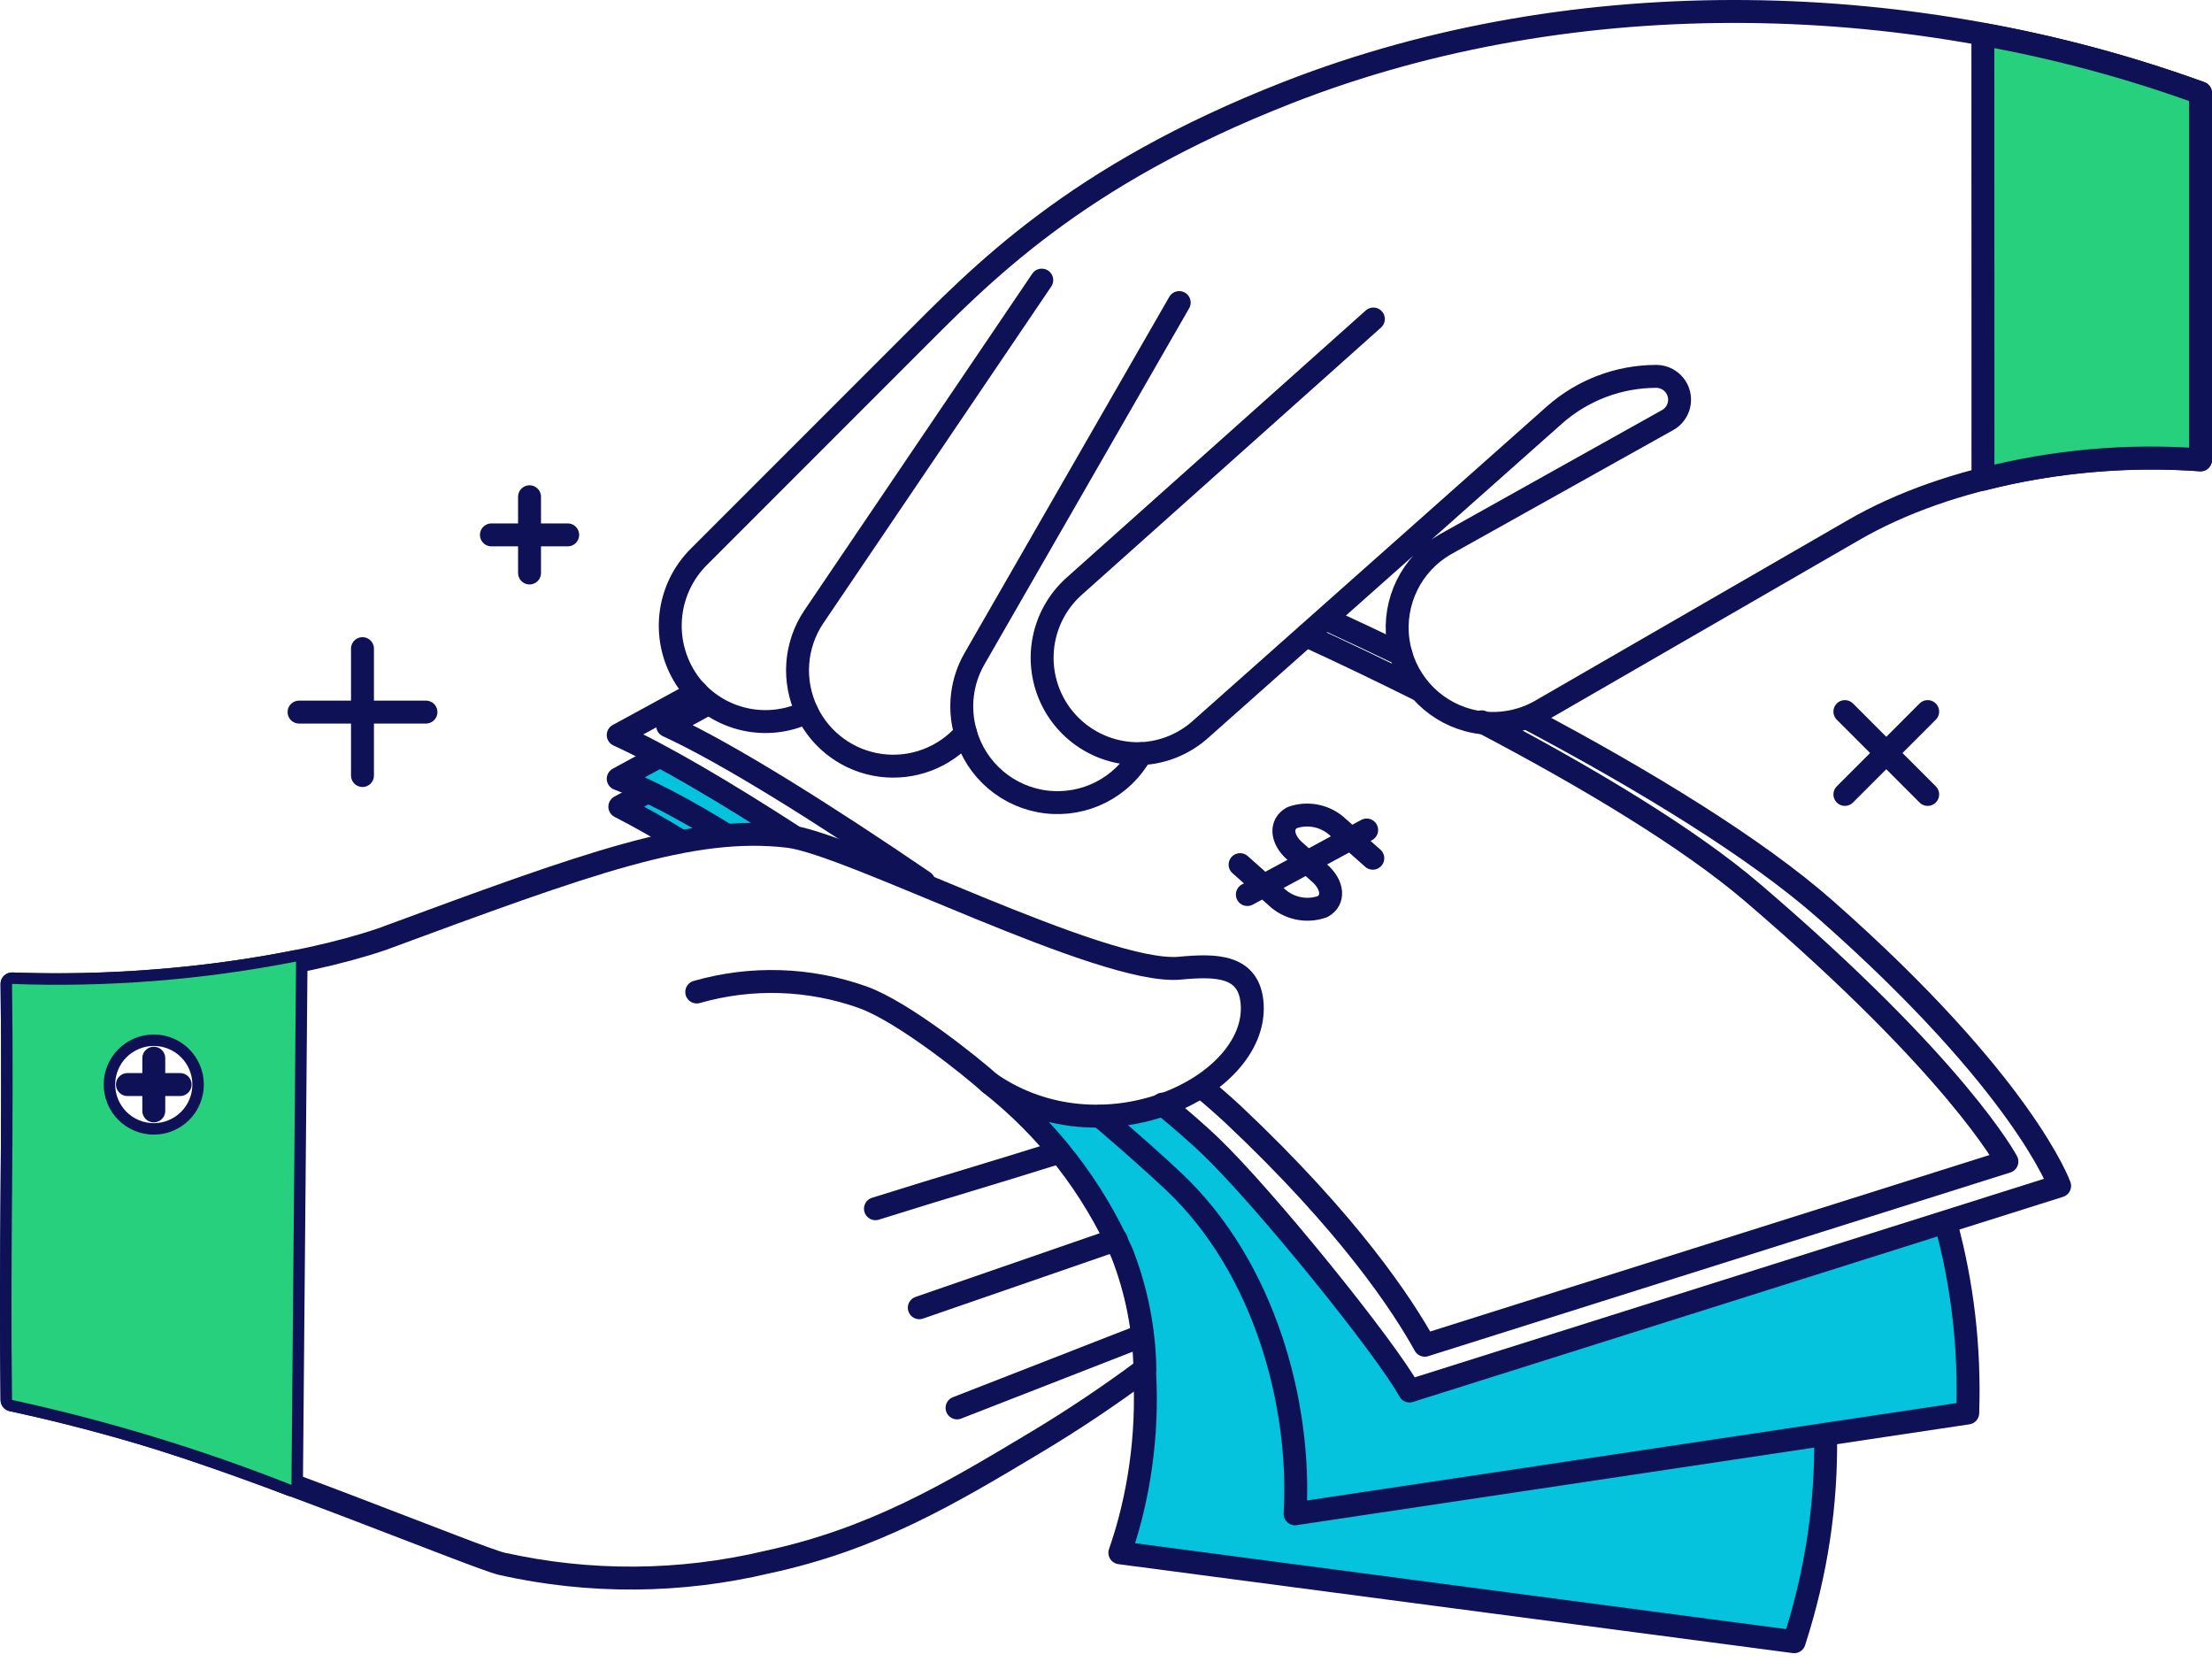
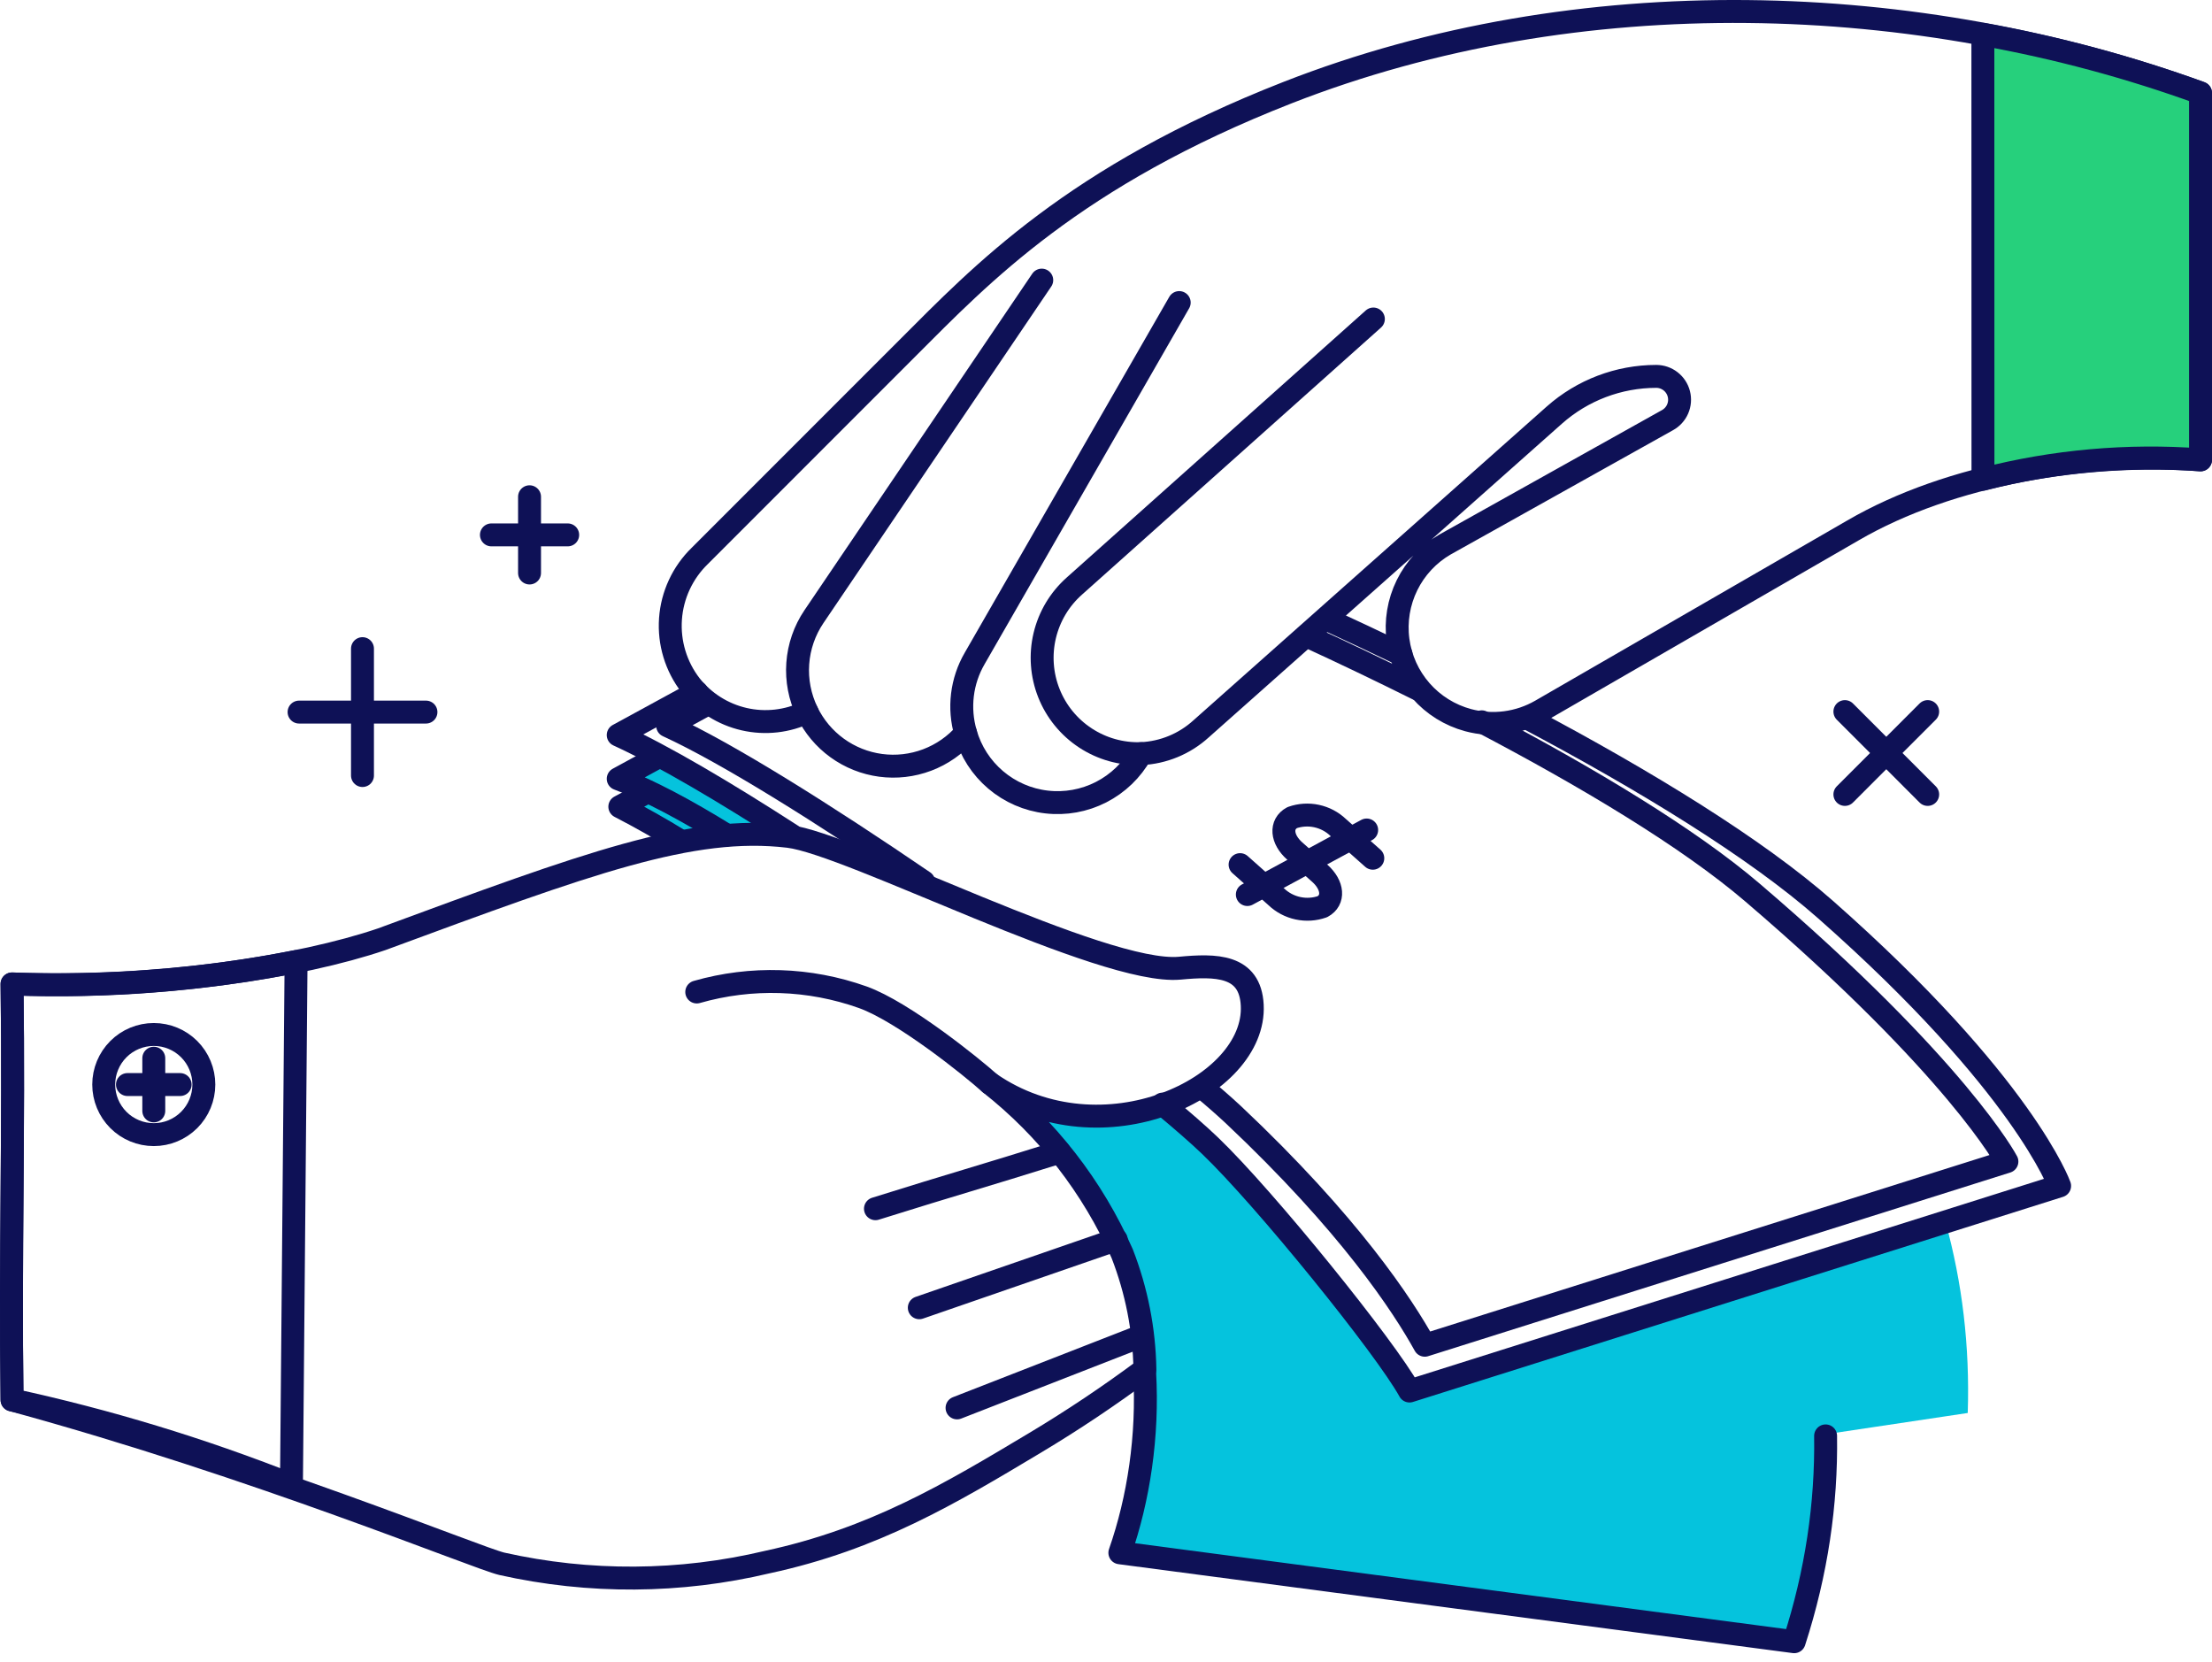
<svg xmlns="http://www.w3.org/2000/svg" width="193" height="145" viewBox="0 0 193 145" fill="none">
  <g id="cash-payments--finance-cash-payments">
    <g id="cash">
      <path id="Subtract" fill-rule="evenodd" clip-rule="evenodd" d="M59.926 67.252L54.08 70.369C55.918 71.32 57.72 72.339 59.481 73.426C62.885 72.779 65.873 72.609 68.793 72.957C68.97 72.978 69.165 73.01 69.376 73.055C66.013 70.876 62.801 68.893 59.926 67.252ZM101.497 96.365C103.183 97.763 104.576 98.981 105.591 99.954C110.377 104.542 120.891 117.546 122.982 121.343L157.164 110.56C160.076 121.311 160.119 132.164 156.545 143.212L97.709 135.455C99.38 130.675 100.211 125.064 99.857 119.477L99.895 119.449C99.836 115.995 99.165 112.578 97.912 109.358C97.555 108.55 97.17 107.753 96.758 106.971C96.393 106.2 95.993 105.446 95.56 104.711C95.02 103.797 94.313 102.811 93.474 101.773C91.658 99.346 89.565 97.139 87.236 95.198L86.788 94.776C91.547 97.853 97.101 97.924 101.497 96.365Z" fill="#05C3DD" />
      <path id="Subtract_2" fill-rule="evenodd" clip-rule="evenodd" d="M57.584 65.952L53.94 67.937C56.56 68.904 59.826 70.65 63.429 72.878C65.215 72.724 67.012 72.751 68.793 72.957C68.97 72.978 69.165 73.01 69.376 73.055C65.068 70.263 61.004 67.793 57.584 65.952ZM101.497 96.365C103.183 97.763 104.576 98.981 105.591 99.954C110.377 104.542 120.891 117.546 122.982 121.343L169.746 106.591C171.203 111.871 171.879 117.415 171.688 123.259L112.998 132.055C113.547 122.416 110.309 110.543 102.443 103.104C100.935 101.678 98.698 99.686 95.978 97.363C97.859 97.329 99.723 96.992 101.497 96.365Z" fill="#05C3DD" />
      <path id="vector" d="M99.873 119.747C100.184 125.245 99.354 130.752 97.709 135.454L156.545 143.212C158.498 137.174 159.371 131.195 159.286 125.258" stroke="#0E1156" stroke-width="2" stroke-linecap="round" stroke-linejoin="round" />
      <path id="vector_2" d="M59.381 73.364C57.652 72.301 55.883 71.302 54.08 70.37L56.524 69.067" stroke="#0E1156" stroke-width="2" stroke-linecap="round" stroke-linejoin="round" />
-       <path id="vector_3" d="M95.999 97.381C98.71 99.696 100.939 101.681 102.443 103.104C110.309 110.543 113.547 122.416 112.998 132.055L171.688 123.259C171.878 117.463 171.214 111.962 169.782 106.72" stroke="#0E1156" stroke-width="2" stroke-linecap="round" stroke-linejoin="round" />
      <path id="vector_4" d="M57.506 65.994L53.94 67.937C56.548 68.9 59.797 70.635 63.381 72.848" stroke="#0E1156" stroke-width="2" stroke-linecap="round" stroke-linejoin="round" />
      <path id="vector_5" d="M101.435 96.314C103.149 97.734 104.564 98.97 105.591 99.954C110.377 104.542 120.891 117.546 122.982 121.343L179.705 103.45C179.705 103.45 176.584 94.61 159.287 79.352C153.202 73.984 143.513 68.072 133.229 62.624" stroke="#0E1156" stroke-width="2" stroke-linecap="round" stroke-linejoin="round" />
      <path id="vector_6" d="M115.729 54.004C117.859 54.982 120.038 56.008 122.239 57.071" stroke="#0E1156" stroke-width="2" stroke-linecap="round" stroke-linejoin="round" />
      <path id="vector_7" d="M69.097 72.874C63.237 69.088 57.85 65.911 53.94 64.121L60.798 60.384" stroke="#0E1156" stroke-width="2" stroke-linecap="round" stroke-linejoin="round" />
      <path id="vector_8" d="M104.842 94.817C105.783 95.59 106.7 96.391 107.593 97.219C117.746 106.774 122.413 113.906 124.314 117.349L175.106 101.326C175.106 101.326 170.829 93.176 152.897 77.853C147.357 73.118 138.598 67.852 129.285 62.966" stroke="#0E1156" stroke-width="2" stroke-linecap="round" stroke-linejoin="round" />
      <path id="vector_9" d="M123.726 60.124C120.503 58.519 117.256 56.963 113.984 55.459" stroke="#0E1156" stroke-width="2" stroke-linecap="round" stroke-linejoin="round" />
      <path id="vector_10" d="M80.597 76.925C71.992 71.054 63.458 65.695 58.252 63.312L61.701 61.432" stroke="#0E1156" stroke-width="2" stroke-linecap="round" stroke-linejoin="round" />
      <path id="vector_11" d="M108.199 75.424L111.359 78.231C111.884 78.732 112.538 79.077 113.248 79.229C113.957 79.381 114.695 79.335 115.38 79.094C116.424 78.53 116.321 77.218 115.153 76.178L112.969 74.239C111.8 73.205 111.696 71.892 112.742 71.324C113.426 71.082 114.165 71.035 114.874 71.187C115.584 71.339 116.238 71.685 116.763 72.187L119.779 74.866" stroke="#0E1156" stroke-width="2" stroke-linecap="round" stroke-linejoin="round" />
      <path id="vector_12" d="M108.832 78.033L119.244 72.403" stroke="#0E1156" stroke-width="2" stroke-linecap="round" stroke-linejoin="round" />
    </g>
    <g id="hand 2">
-       <path id="vector_13" d="M109.259 87.683C109.079 84.145 106.058 84.164 102.935 84.458C96.22 85.07 74.174 73.601 68.793 72.957C60.343 71.952 51.332 75.279 33.307 81.933C26.248 84.337 13.784 86.3 1.049 85.83C1.222 98.768 0.879 109.187 1.049 122.12C3.634 122.672 7.332 123.534 11.717 124.818C22.521 127.98 41.573 135.893 43.785 136.416C51.417 138.126 59.338 138.075 66.947 136.266C76.281 134.256 82.881 130.309 90.305 125.865C93.607 123.888 96.808 121.747 99.895 119.449C99.836 115.994 99.164 112.578 97.912 109.358C95.338 103.536 91.376 98.435 86.373 94.499C96.162 101.259 109.626 94.866 109.259 87.683Z" stroke="#0E1156" stroke-width="2" stroke-linecap="round" stroke-linejoin="round" />
+       <path id="vector_13" d="M109.259 87.683C109.079 84.145 106.058 84.164 102.935 84.458C96.22 85.07 74.174 73.601 68.793 72.957C60.343 71.952 51.332 75.279 33.307 81.933C26.248 84.337 13.784 86.3 1.049 85.83C1.222 98.768 0.879 109.187 1.049 122.12C22.521 127.98 41.573 135.893 43.785 136.416C51.417 138.126 59.338 138.075 66.947 136.266C76.281 134.256 82.881 130.309 90.305 125.865C93.607 123.888 96.808 121.747 99.895 119.449C99.836 115.994 99.164 112.578 97.912 109.358C95.338 103.536 91.376 98.435 86.373 94.499C96.162 101.259 109.626 94.866 109.259 87.683Z" stroke="#0E1156" stroke-width="2" stroke-linecap="round" stroke-linejoin="round" />
      <path id="vector_14" d="M86.371 94.5C84.816 93.093 78.807 88.261 75.283 86.995C70.619 85.332 65.552 85.171 60.792 86.534" stroke="#0E1156" stroke-width="2" stroke-linecap="round" stroke-linejoin="round" />
      <path id="vector_15" d="M76.384 105.44C83.542 103.198 85.284 102.749 92.445 100.507" stroke="#0E1156" stroke-width="2" stroke-linecap="round" stroke-linejoin="round" />
      <path id="vector_16" d="M80.21 114.079L97.392 108.139" stroke="#0E1156" stroke-width="2" stroke-linecap="round" stroke-linejoin="round" />
      <path id="vector_17" d="M83.503 122.815L99.659 116.515" stroke="#0E1156" stroke-width="2" stroke-linecap="round" stroke-linejoin="round" />
      <path id="vector_18" d="M1.051 85.833C1.224 98.77 0.883 109.188 1.051 122.122C9.365 123.926 17.518 126.404 25.43 129.531L25.832 83.88C17.675 85.484 9.359 86.139 1.051 85.833Z" stroke="#0E1156" stroke-width="2" stroke-linecap="round" stroke-linejoin="round" />
      <path id="vector_19" d="M13.418 98.977C14.576 98.977 15.687 98.517 16.506 97.698C17.325 96.878 17.785 95.767 17.785 94.609C17.785 93.451 17.325 92.34 16.506 91.52C15.687 90.701 14.576 90.241 13.418 90.241C12.259 90.241 11.148 90.701 10.329 91.52C9.51 92.34 9.05 93.451 9.05 94.609C9.05 95.767 9.51 96.878 10.329 97.698C11.148 98.517 12.259 98.977 13.418 98.977Z" stroke="#0E1156" stroke-width="2" stroke-linecap="round" stroke-linejoin="round" />
-       <path id="Subtract_3" fill-rule="evenodd" clip-rule="evenodd" d="M1.053 104.062C1.095 98.195 1.137 92.332 1.051 85.833C9.359 86.139 17.675 85.484 25.832 83.88L25.43 129.531C17.518 126.404 9.365 123.926 1.051 122.122C0.967 115.685 1.01 109.872 1.052 104.062H1.053ZM17.785 94.609C17.785 95.768 17.325 96.879 16.506 97.698C15.687 98.517 14.576 98.977 13.418 98.977C12.259 98.977 11.148 98.517 10.329 97.698C9.51 96.879 9.05 95.768 9.05 94.609C9.05 93.451 9.51 92.34 10.329 91.521C11.148 90.702 12.259 90.242 13.418 90.242C14.576 90.242 15.687 90.702 16.506 91.521C17.325 92.34 17.785 93.451 17.785 94.609Z" fill="#26D07C" />
      <path id="vector_20" d="M13.418 92.311V96.907" stroke="#0E1156" stroke-width="2" stroke-linecap="round" stroke-linejoin="round" />
      <path id="vector_21" d="M11.12 94.609H15.716" stroke="#0E1156" stroke-width="2" stroke-linecap="round" stroke-linejoin="round" />
    </g>
    <g id="hand 1">
      <path id="vector_22" d="M112.349 8.076C93.689 15.376 85.582 23.968 79.176 30.371L61.061 48.488C59.561 49.943 58.649 51.899 58.501 53.984C58.353 56.068 58.978 58.135 60.257 59.787C61.434 61.272 63.081 62.312 64.929 62.735C66.776 63.158 68.712 62.938 70.417 62.112C71.018 63.358 71.919 64.435 73.04 65.247C74.16 66.059 75.465 66.58 76.836 66.763C78.207 66.946 79.602 66.785 80.896 66.296C82.19 65.807 83.343 65.004 84.249 63.959C84.701 65.545 85.613 66.961 86.869 68.029C88.125 69.098 89.67 69.77 91.308 69.96C92.946 70.151 94.604 69.853 96.072 69.102C97.54 68.351 98.753 67.183 99.558 65.743C101.505 65.656 103.36 64.889 104.801 63.576L135.621 36.208C138.071 34.036 141.232 32.836 144.506 32.833C144.959 32.832 145.398 32.982 145.756 33.259C146.114 33.536 146.369 33.924 146.481 34.362C146.594 34.8 146.557 35.263 146.377 35.678C146.197 36.093 145.883 36.436 145.486 36.653L126.078 47.5C124.647 48.329 123.495 49.562 122.765 51.046C122.035 52.529 121.76 54.196 121.976 55.834C122.192 57.474 122.889 59.012 123.978 60.255C125.068 61.499 126.501 62.392 128.098 62.822C130.239 63.397 132.521 63.098 134.443 61.992L161.659 46.278C170.231 41.289 182.108 39.384 191.997 40.116V8.109C167.336 -0.849 137.759 -1.865 112.349 8.076Z" stroke="#0E1156" stroke-width="2" stroke-linecap="round" stroke-linejoin="round" />
      <path id="vector_23" d="M70.42 62.113C69.783 60.796 69.502 59.335 69.606 57.876C69.71 56.417 70.195 55.011 71.013 53.798L90.894 24.436" stroke="#0E1156" stroke-width="2" stroke-linecap="round" stroke-linejoin="round" />
      <path id="vector_24" d="M84.25 63.959C83.933 62.876 83.84 61.74 83.975 60.619C84.111 59.499 84.472 58.418 85.038 57.442L102.888 26.394" stroke="#0E1156" stroke-width="2" stroke-linecap="round" stroke-linejoin="round" />
      <path id="vector_25" d="M99.557 65.743C97.838 65.797 96.145 65.32 94.707 64.377C93.269 63.435 92.156 62.072 91.521 60.474C90.885 58.876 90.757 57.121 91.154 55.449C91.551 53.775 92.454 52.265 93.74 51.124L119.829 27.829" stroke="#0E1156" stroke-width="2" stroke-linecap="round" stroke-linejoin="round" />
      <path id="vector_26" d="M173.008 2.996L173.016 41.805C179.21 40.213 185.621 39.642 191.999 40.114V8.109C185.825 5.869 179.472 4.159 173.008 2.996Z" fill="#26D07C" />
      <path id="vector_27" d="M173.008 2.996L173.016 41.805C179.21 40.213 185.621 39.642 191.999 40.114V8.109C185.825 5.869 179.472 4.159 173.008 2.996Z" stroke="#0E1156" stroke-width="2" stroke-linecap="round" stroke-linejoin="round" />
    </g>
    <g id="elements">
      <g id="group">
        <path id="vector_28" d="M46.203 43.334V49.984" stroke="#0E1156" stroke-width="2" stroke-linecap="round" stroke-linejoin="round" />
        <path id="vector_29" d="M42.877 46.66H49.532" stroke="#0E1156" stroke-width="2" stroke-linecap="round" stroke-linejoin="round" />
      </g>
      <g id="group_2">
        <path id="vector_30" d="M160.969 62.075L168.193 69.301" stroke="#0E1156" stroke-width="2" stroke-linecap="round" stroke-linejoin="round" />
        <path id="vector_31" d="M160.969 69.3L168.193 62.074" stroke="#0E1156" stroke-width="2" stroke-linecap="round" stroke-linejoin="round" />
      </g>
      <g id="group_3">
        <path id="vector_32" d="M31.627 56.583V67.652" stroke="#0E1156" stroke-width="2" stroke-linecap="round" stroke-linejoin="round" />
        <path id="vector_33" d="M26.094 62.117H37.165" stroke="#0E1156" stroke-width="2" stroke-linecap="round" stroke-linejoin="round" />
      </g>
    </g>
  </g>
</svg>